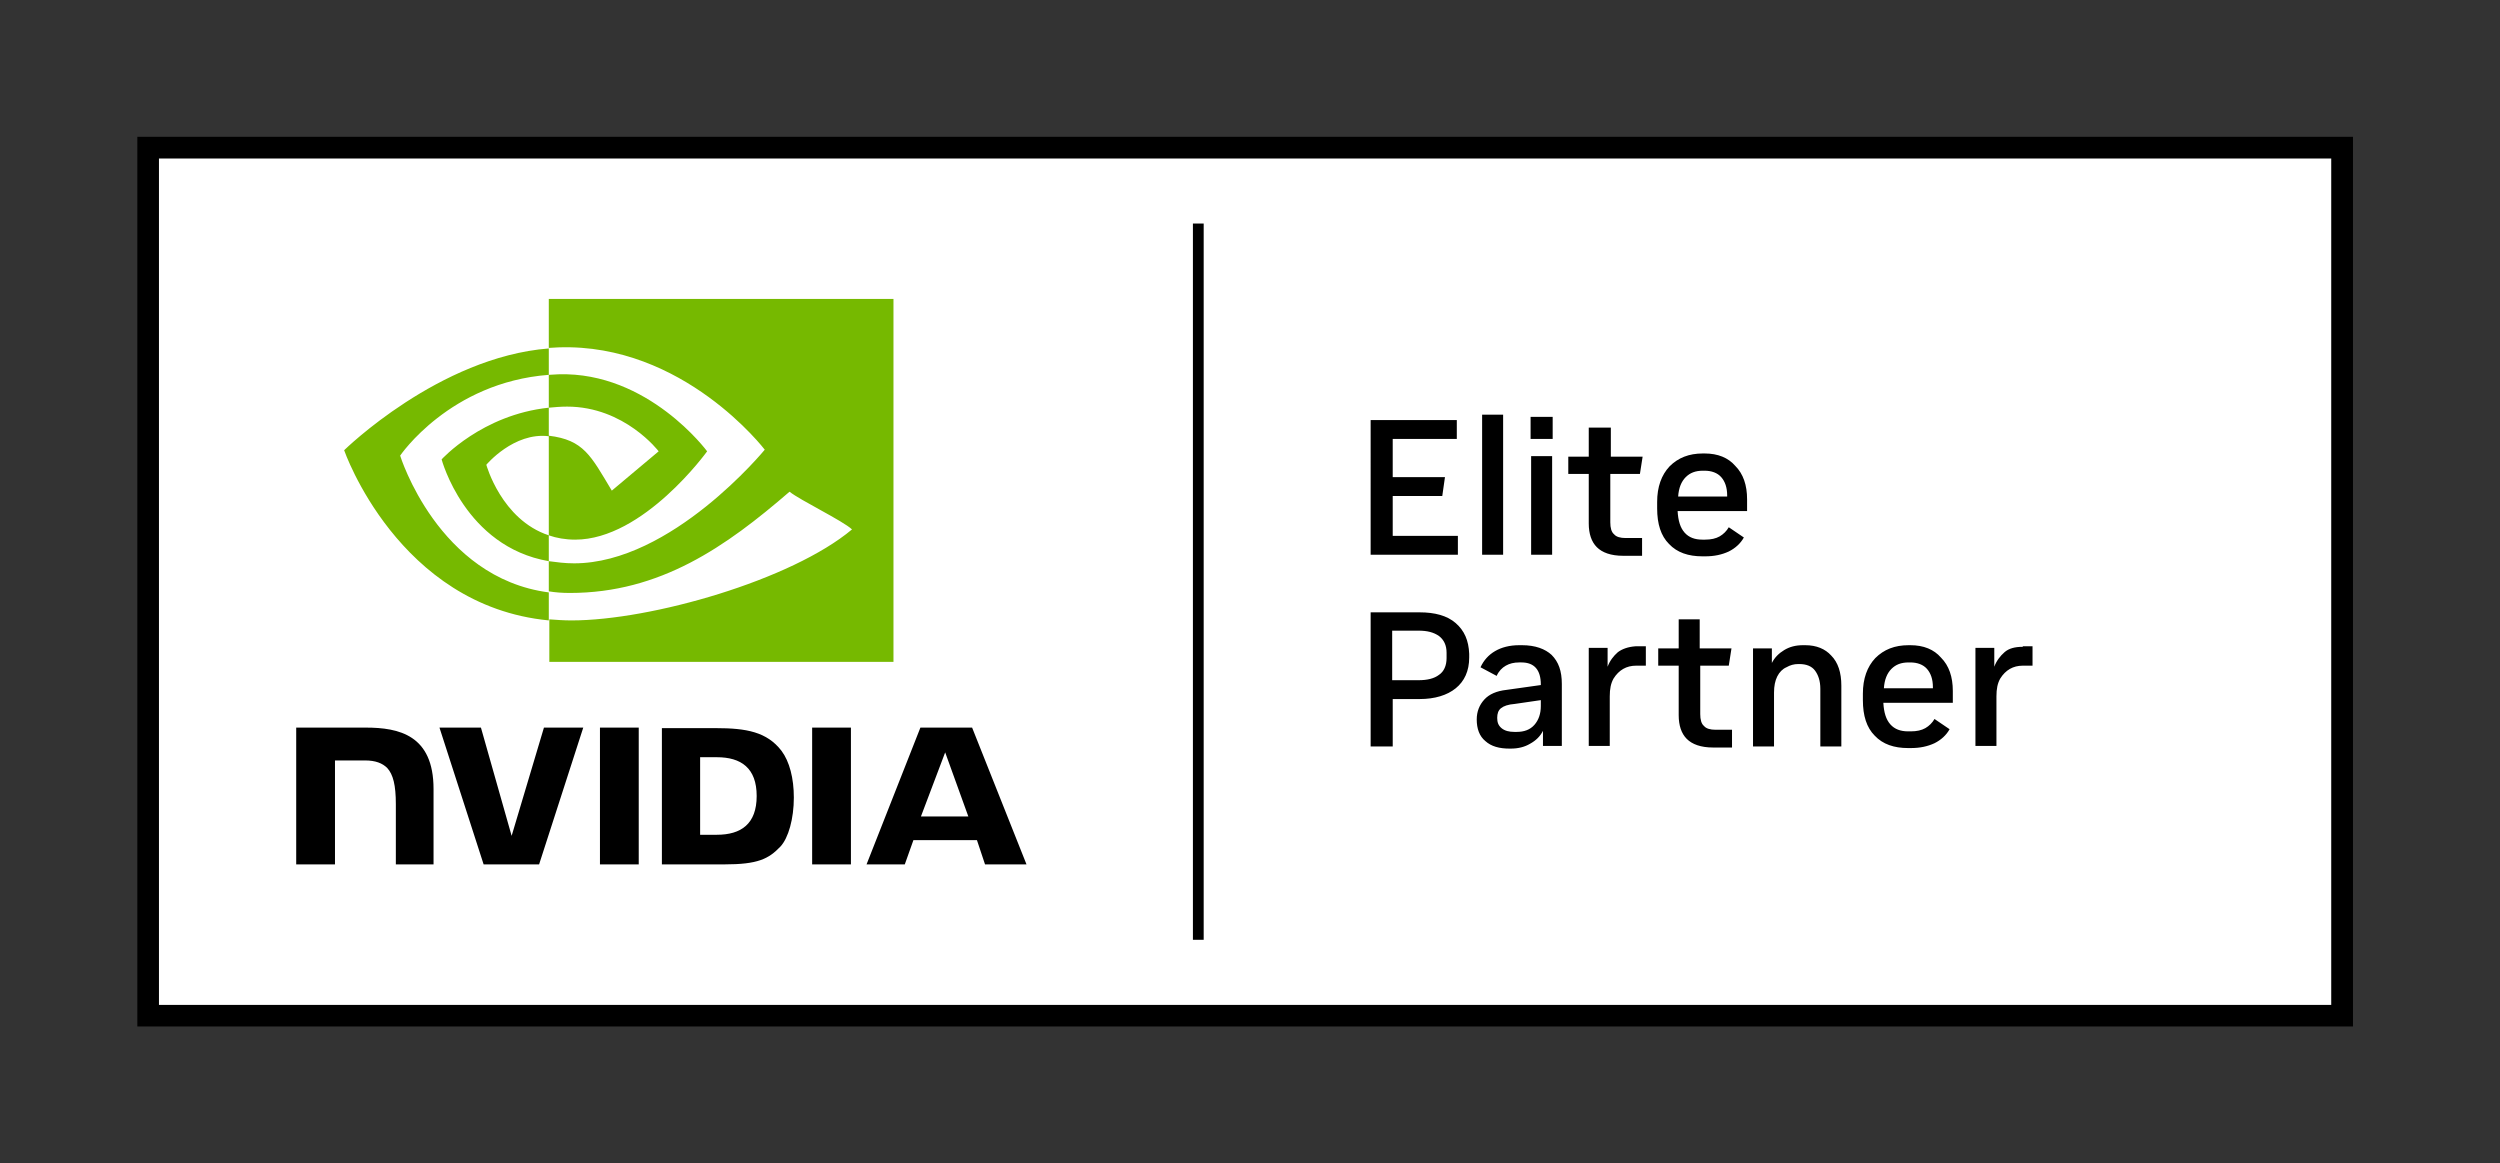
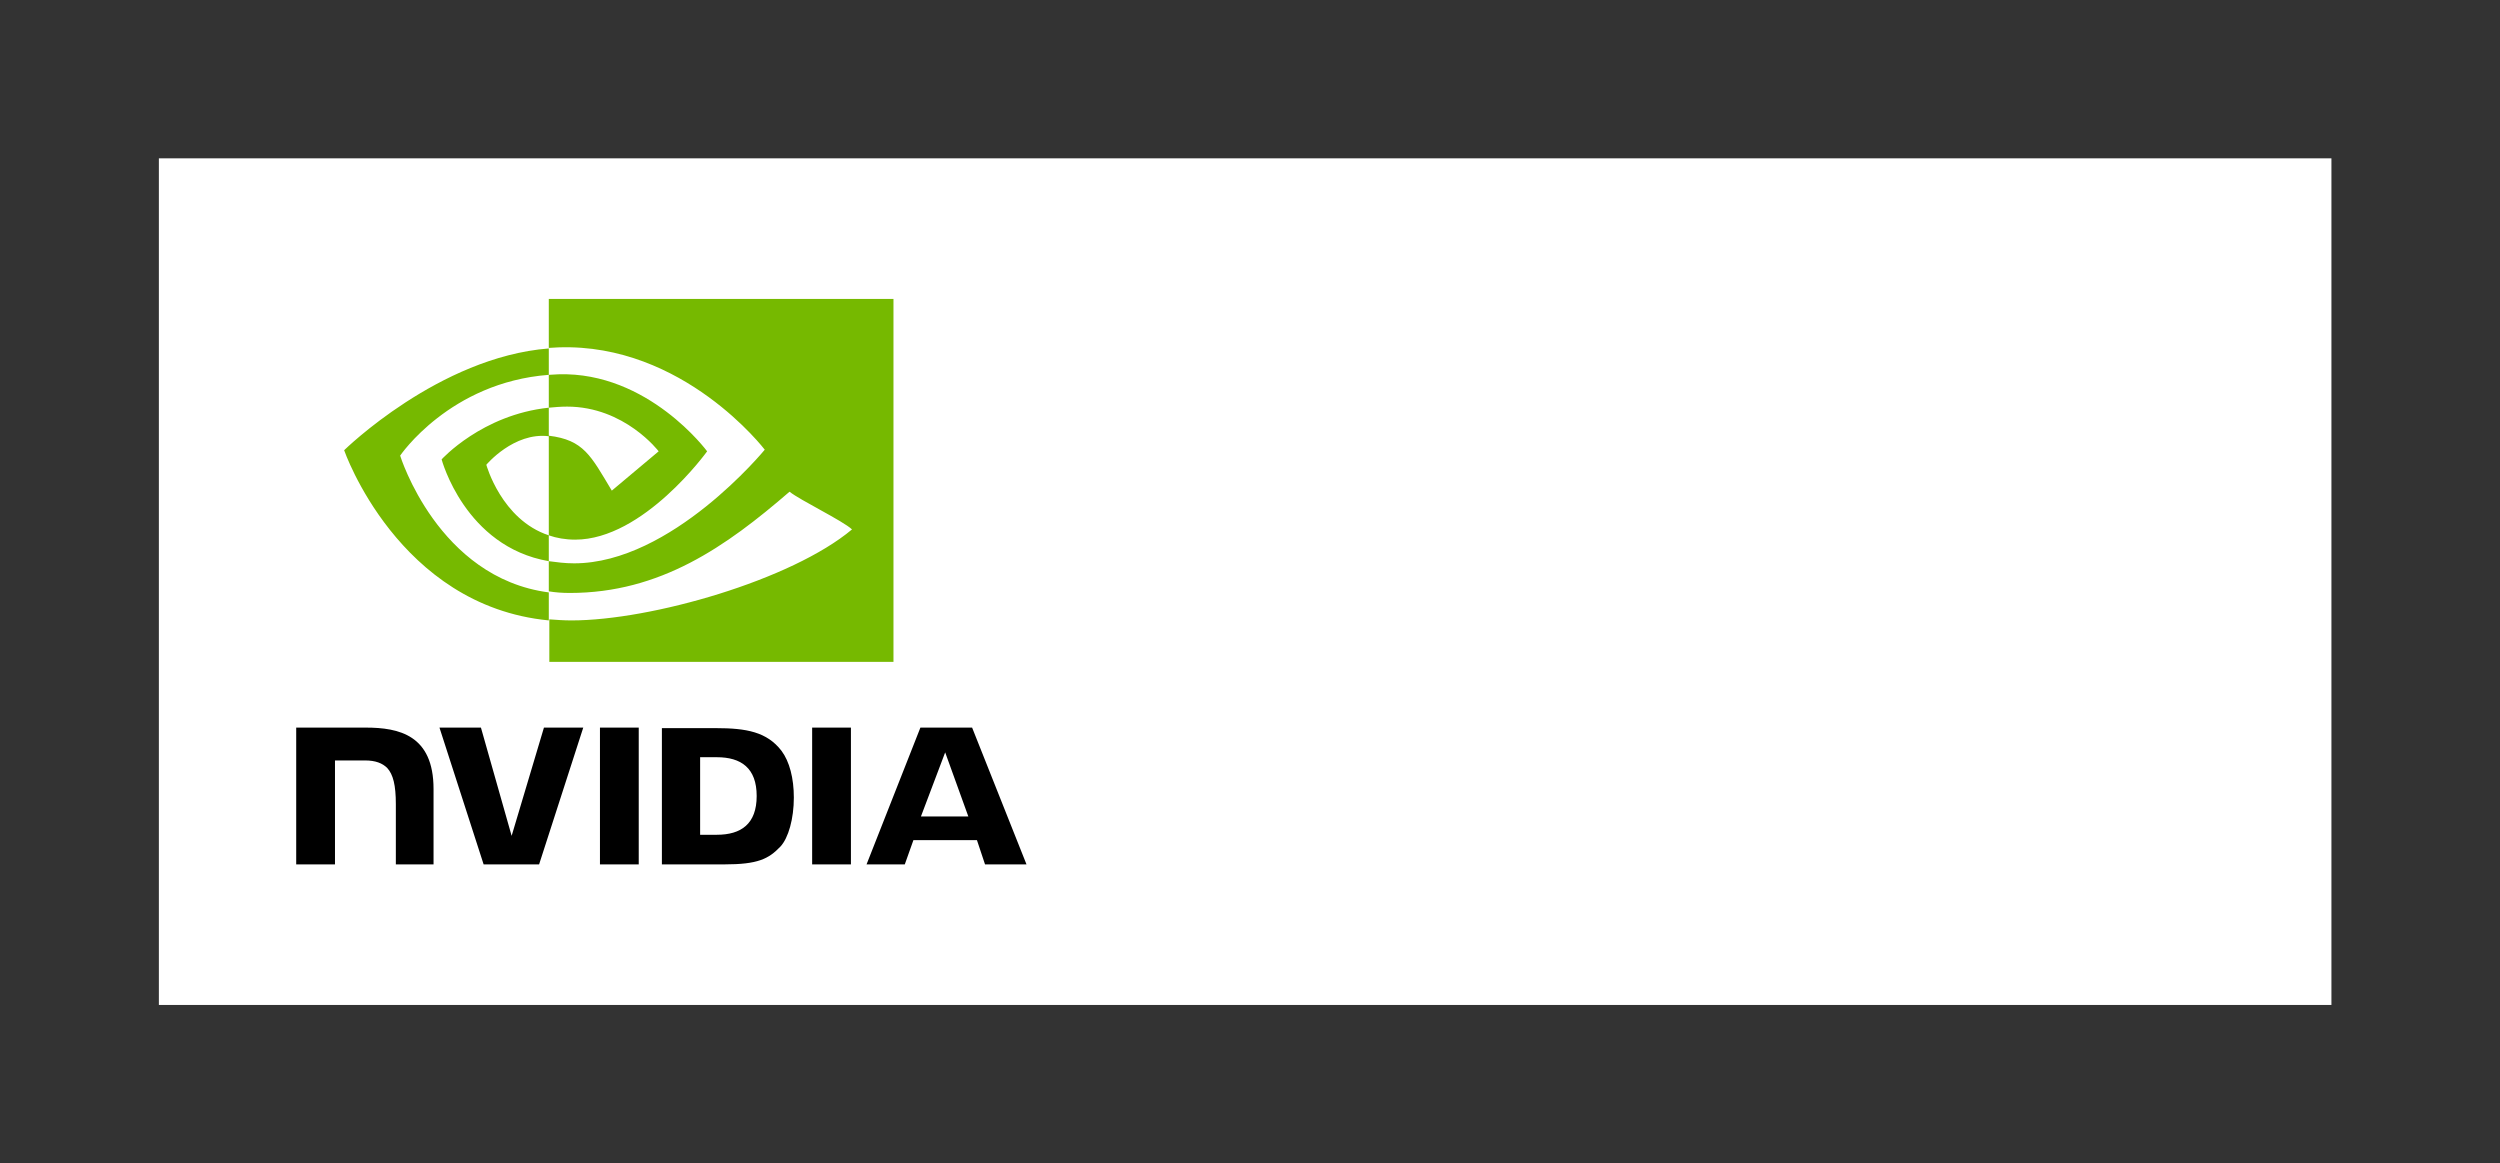
<svg xmlns="http://www.w3.org/2000/svg" id="Artwork" x="0px" y="0px" viewBox="0 0 464.2 216" style="enable-background:new 0 0 464.2 216;" xml:space="preserve">
  <rect x="0" y="0" width="464.2" height="216" fill="#333333" stroke="none" />
  <style type="text/css">	.st0{fill:#FFFFFF;}	.st1{fill:#76B900;}</style>
  <g id="Elite_Partner_00000036954992777933530220000003644083745805168012_">
    <g>
      <rect x="29.5" y="29.4" class="st0" width="403.4" height="157.2" />
-       <path d="M25.5,25.4v165.2h411.4V25.4H25.5z M432.9,186.6H29.5V29.4h403.4V186.6z M223.5,174.5h-2v-133h2V174.5z M270.7,99.5h-12.1   v-7.4h9.2l0.5-3.5h-9.7v-7.1h11.9V78h-16V103h16.2V99.5z M279.1,77h-3.9v26h3.9V77z M288.2,103V84.7h-3.9V103H288.2z M288.3,77.4   h-4.1v4.1h4.1V77.4z M295,97.2c0,1.9,0.5,3.4,1.5,4.4c1,1,2.6,1.6,4.9,1.6h3.5v-3.3h-3.1c-0.9,0-1.7-0.2-2.1-0.7   c-0.5-0.4-0.7-1.2-0.7-2.2v-9h5.5l0.5-3.2h-5.9v-5.4H295v5.4h-3.8V88h3.8V97.2z M316.5,84.2h-0.3c-2.6,0-4.6,0.8-6.2,2.4   c-1.5,1.6-2.3,3.8-2.3,6.6v1.2c0,2.9,0.7,5.1,2.2,6.6c1.5,1.6,3.6,2.3,6.2,2.3h0.5c1.7,0,3.1-0.3,4.4-0.9c1.2-0.6,2.2-1.5,2.8-2.6   l-2.8-1.9c-0.4,0.7-1,1.3-1.7,1.7c-0.7,0.4-1.6,0.6-2.7,0.6h-0.5c-1.4,0-2.5-0.4-3.3-1.3c-0.8-0.9-1.2-2.2-1.3-4h12.9v-2.2   c0-2.6-0.7-4.7-2.2-6.2C320.9,85,319,84.2,316.5,84.2z M320.7,92.2h-9.1c0.1-1.6,0.6-2.8,1.4-3.6c0.8-0.8,1.8-1.2,3.2-1.2h0.3   c1.3,0,2.4,0.4,3.1,1.2s1.1,1.9,1.1,3.4V92.2z M270.3,115.7c-1.6-1.4-3.9-2-6.7-2h-9.1v24.9h4.1v-8.8h5c2.8,0,5.1-0.7,6.7-2   c1.6-1.3,2.5-3.2,2.5-5.7v-0.7C272.7,118.9,271.9,117.1,270.3,115.7z M268.6,122.2c0,1.4-0.5,2.5-1.4,3.1c-0.9,0.7-2.2,1-3.8,1   h-4.9v-9.2h4.9c1.6,0,2.8,0.3,3.8,1c0.9,0.7,1.4,1.7,1.4,3.1V122.2z M282.6,119.8h-0.5c-1.8,0-3.3,0.4-4.5,1.1   c-1.2,0.7-2.1,1.7-2.7,3l3,1.6c0.4-0.9,1-1.5,1.7-1.9c0.7-0.4,1.5-0.6,2.5-0.6h0.4c2.4,0,3.6,1.4,3.6,4.1v0.1l-6.4,0.9   c-1.8,0.2-3.2,0.8-4.1,1.8c-0.9,1-1.4,2.2-1.4,3.7c0,1.7,0.5,3.1,1.6,4c1.1,1,2.6,1.4,4.5,1.4h0.2c1.4,0,2.6-0.3,3.6-0.9   c1.1-0.6,1.9-1.4,2.4-2.4v2.8h3.5V127c0-2.4-0.6-4.1-1.9-5.4C286.9,120.5,285.1,119.8,282.6,119.8z M286.1,131.1   c0,1.4-0.4,2.6-1.2,3.5c-0.8,0.9-1.9,1.3-3.3,1.3h-0.4c-1,0-1.8-0.2-2.4-0.7c-0.6-0.5-0.8-1.1-0.8-1.9c0-0.8,0.2-1.4,0.7-1.8   c0.5-0.4,1.3-0.7,2.6-0.8l4.8-0.7V131.1z M300.4,121.1c-0.8,0.7-1.5,1.6-1.9,2.7v-3.5H295v18.2h3.9v-9.2c0-1.4,0.2-2.4,0.7-3.3   c0.5-0.8,1.1-1.4,1.8-1.8c0.7-0.4,1.5-0.6,2.4-0.6h1.8v-3.6h-1.9C302.3,120.1,301.2,120.5,300.4,121.1z M321,123.6l0.5-3.2h-5.9   V115h-3.9v5.4h-3.8v3.2h3.8v9.2c0,1.9,0.5,3.4,1.5,4.4c1,1,2.6,1.6,4.9,1.6h3.5v-3.3h-3.1c-0.9,0-1.7-0.2-2.1-0.7   c-0.5-0.4-0.7-1.2-0.7-2.2v-9H321z M335.2,119.8h-0.4c-1.4,0-2.5,0.3-3.5,0.9c-1,0.6-1.8,1.4-2.3,2.4v-2.7h-3.5v18.2h3.9v-10   c0-1.2,0.2-2.2,0.6-3c0.4-0.8,1-1.4,1.7-1.7c0.7-0.4,1.4-0.6,2.2-0.6h0.2c1.3,0,2.3,0.4,2.9,1.2c0.6,0.8,1,1.9,1,3.4v10.7h3.9   v-11.3c0-2.4-0.6-4.3-1.9-5.6C338.9,120.5,337.3,119.8,335.2,119.8z M354.7,119.8h-0.3c-2.6,0-4.6,0.8-6.2,2.4   c-1.5,1.6-2.3,3.8-2.3,6.6v1.2c0,2.9,0.7,5.1,2.2,6.6c1.5,1.6,3.6,2.3,6.2,2.3h0.5c1.7,0,3.1-0.3,4.4-0.9c1.2-0.6,2.2-1.5,2.8-2.6   l-2.8-1.9c-0.4,0.7-1,1.3-1.7,1.7c-0.7,0.4-1.6,0.6-2.7,0.6h-0.5c-1.4,0-2.5-0.4-3.3-1.3c-0.8-0.9-1.2-2.2-1.3-4h12.9v-2.2   c0-2.6-0.7-4.7-2.2-6.2C359.1,120.6,357.2,119.8,354.7,119.8z M358.9,127.8h-9.1c0.1-1.6,0.6-2.8,1.4-3.6c0.8-0.8,1.8-1.2,3.2-1.2   h0.3c1.3,0,2.4,0.4,3.1,1.2s1.1,1.9,1.1,3.4V127.8z M375.6,120.1c-1.5,0-2.6,0.3-3.4,1c-0.8,0.7-1.5,1.6-1.9,2.7v-3.5h-3.5v18.2   h3.9v-9.2c0-1.4,0.2-2.4,0.7-3.3c0.5-0.8,1.1-1.4,1.8-1.8c0.7-0.4,1.5-0.6,2.4-0.6h1.8v-3.6H375.6z" />
    </g>
    <g id="NVIDIA_Logo_00000101073159267577227840000012924008051004824712_">
      <path id="NVIDIA_00000049196941709243785420000000315997834709756318_" d="M111.4,135.1l0,25.4h7.2v-25.4L111.4,135.1z M55,135.1   v25.4h7.2v-19.3l5.6,0c1.9,0,3.2,0.5,4.1,1.4c1.1,1.2,1.6,3.2,1.6,6.7v11.2l7,0l0-14c0-10-6.4-11.4-12.6-11.4H55 M122.9,135.1   v25.4h11.6c6.2,0,8.2-1,10.4-3.3c1.5-1.6,2.5-5.2,2.5-9.1c0-3.6-0.8-6.7-2.3-8.7c-2.7-3.5-6.5-4.2-12.2-4.2H122.9z M130,140.6h3.1   c4.5,0,7.4,2,7.4,7.2c0,5.2-2.9,7.2-7.4,7.2H130V140.6z M101,135.1l-6,20.1l-5.7-20.1l-7.7,0l8.2,25.4h10.3l8.2-25.4H101z    M150.8,160.5h7.2v-25.4l-7.2,0L150.8,160.5z M170.9,135.1l-10,25.4h7.1l1.6-4.5h11.8l1.5,4.5h7.7l-10.1-25.4L170.9,135.1z    M175.5,139.7l4.3,11.9h-8.8L175.5,139.7z" />
      <path id="Eye_Mark_00000087398898985649288720000008908860406755133078_" class="st1" d="M101.9,75.7v-6.1c0.6,0,1.2-0.1,1.8-0.1   c16.7-0.5,27.6,14.3,27.6,14.3s-11.8,16.4-24.5,16.4c-1.8,0-3.5-0.3-4.9-0.8V80.9c6.5,0.8,7.8,3.7,11.7,10.2l8.7-7.3   c0,0-6.3-8.3-17-8.3C104.1,75.5,103,75.6,101.9,75.7 M101.9,55.5v9.1c0.6,0,1.2-0.1,1.8-0.1c23.2-0.8,38.3,19,38.3,19   s-17.3,21.1-35.4,21.1c-1.7,0-3.2-0.2-4.7-0.4v5.6c1.2,0.2,2.5,0.3,3.9,0.3c16.8,0,29-8.6,40.8-18.8c2,1.6,9.9,5.4,11.6,7   c-11.2,9.4-37.3,16.9-52.1,16.9c-1.4,0-2.8-0.1-4.1-0.2v7.9h63.9V55.5H101.9z M101.9,99.4v4.8C86.3,101.5,82,85.3,82,85.3   s7.5-8.3,19.9-9.6v5.3c0,0,0,0,0,0c-6.5-0.8-11.6,5.3-11.6,5.3S93.1,96.5,101.9,99.4 M74.3,84.6c0,0,9.2-13.6,27.6-15v-4.9   c-20.4,1.6-38,18.9-38,18.9s10,28.9,38,31.6v-5.2C81.3,107.3,74.3,84.6,74.3,84.6z" />
    </g>
  </g>
</svg>